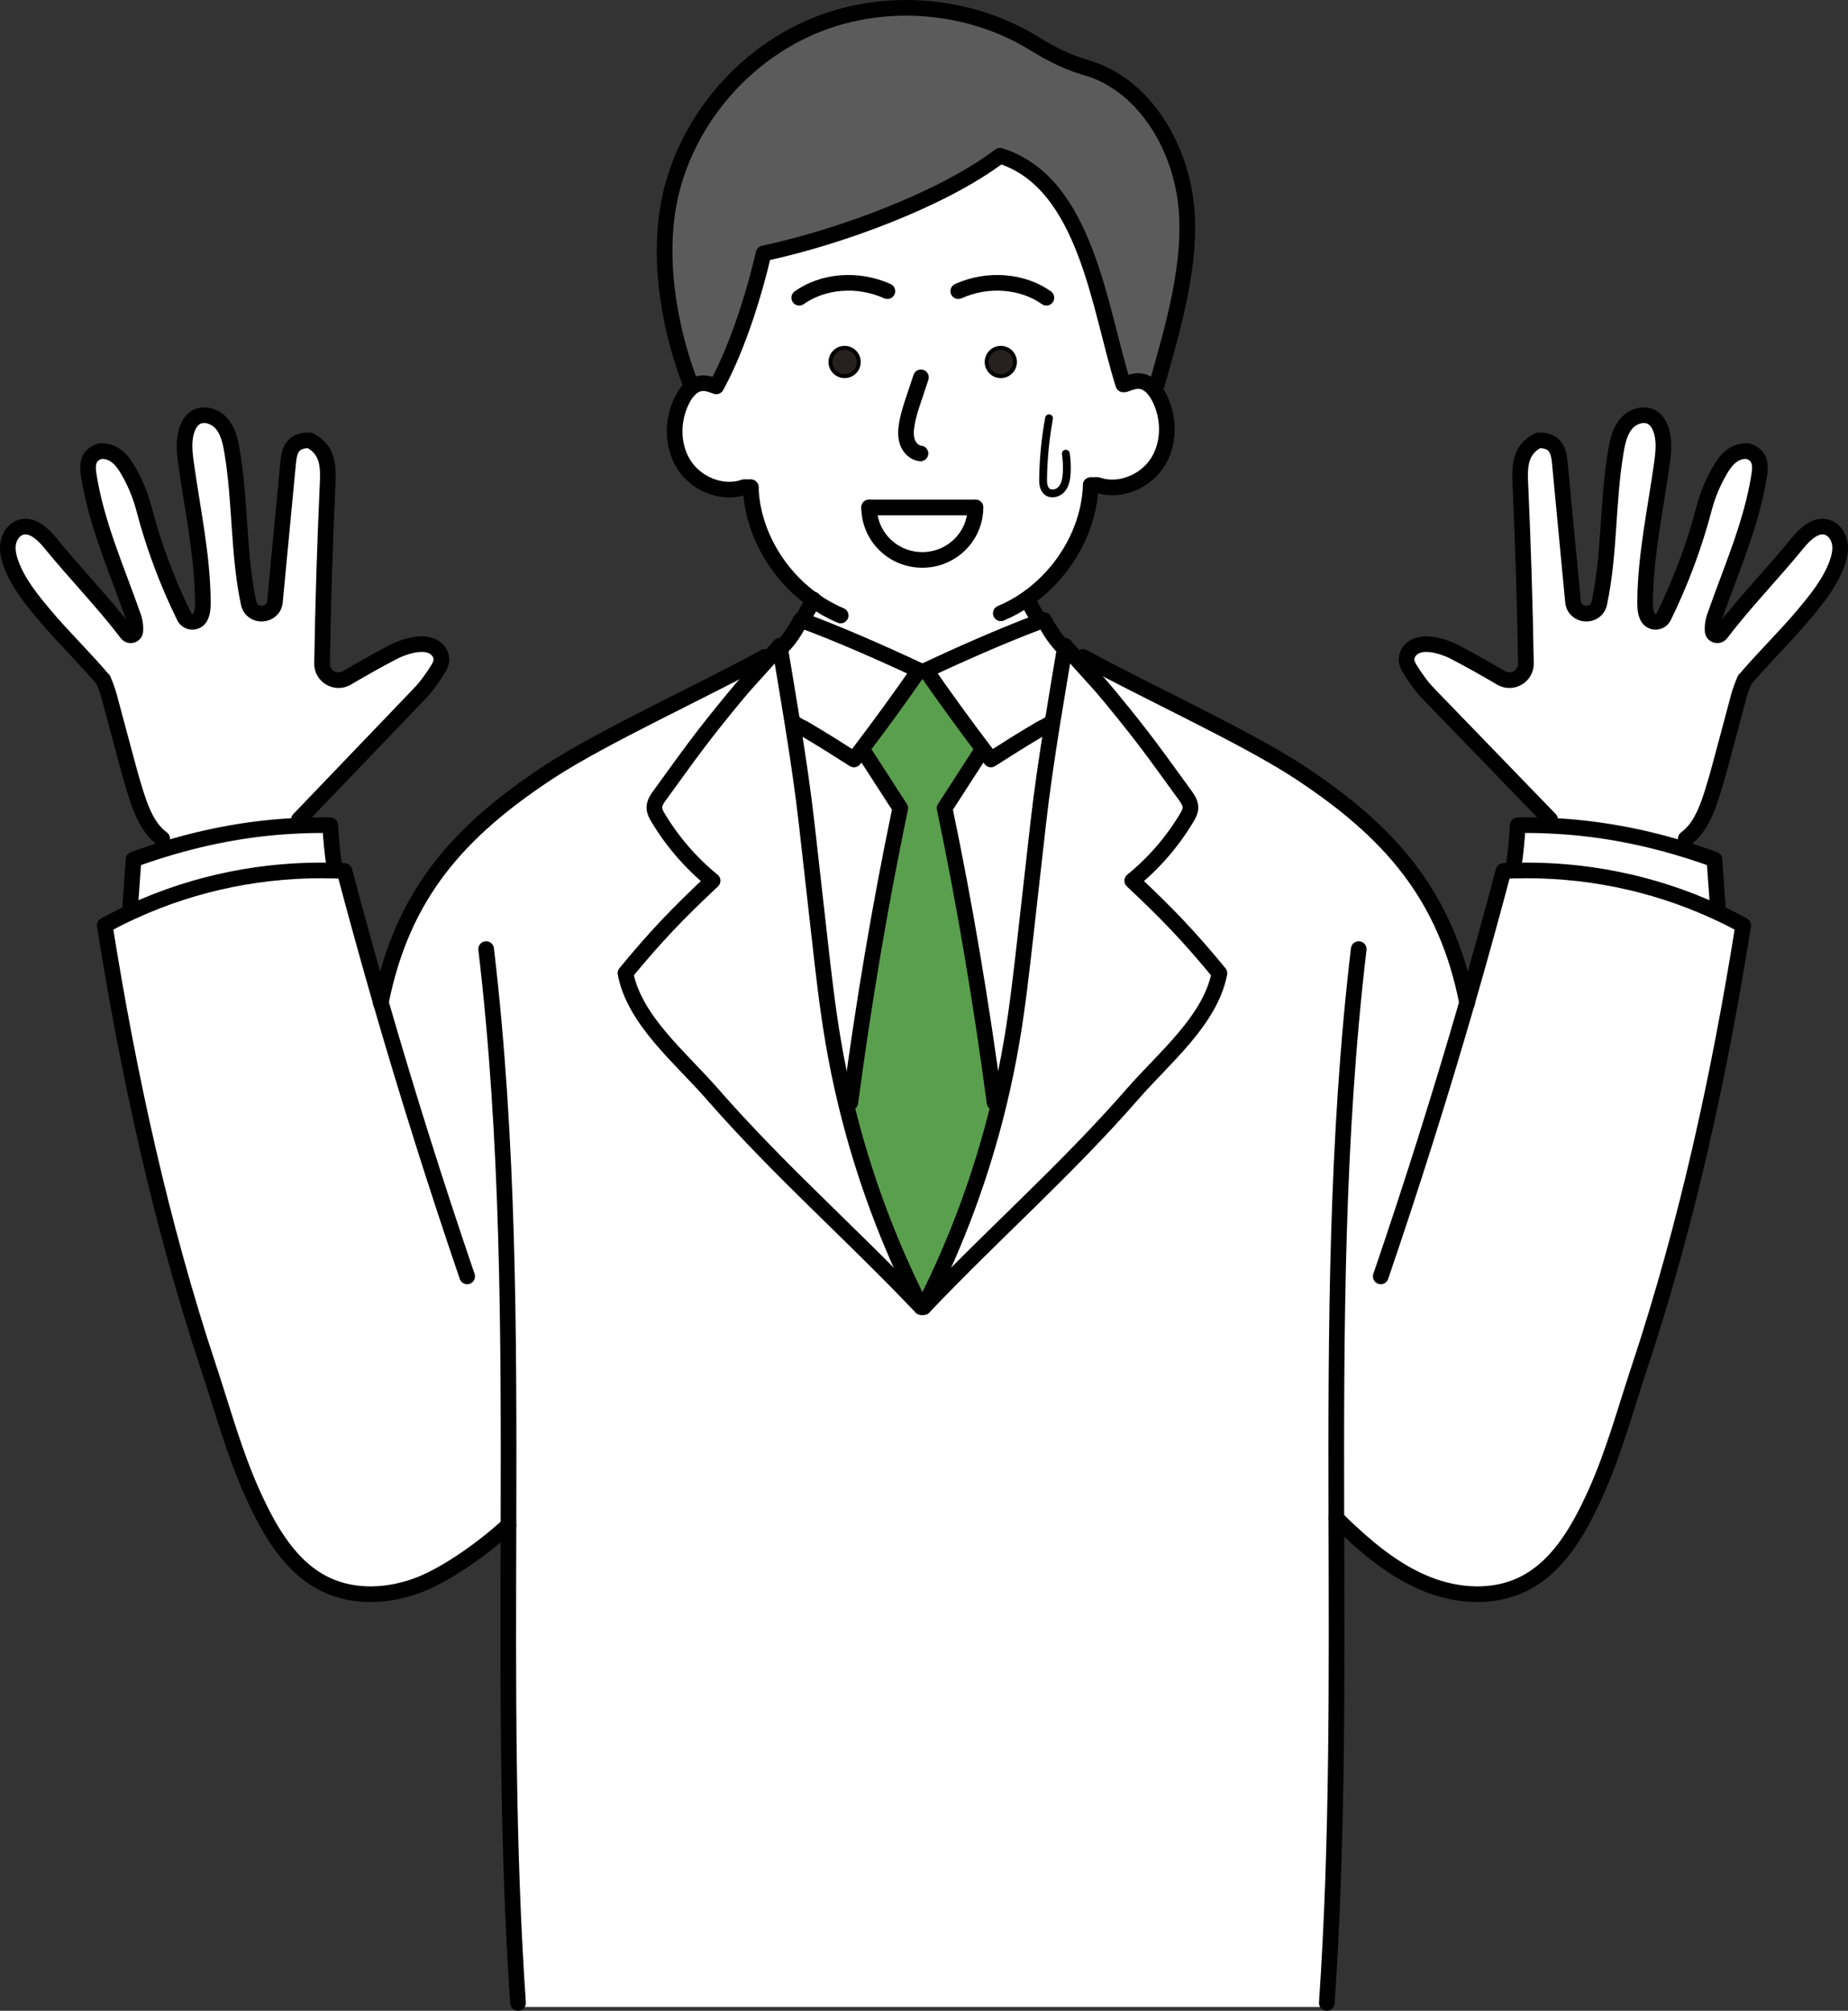
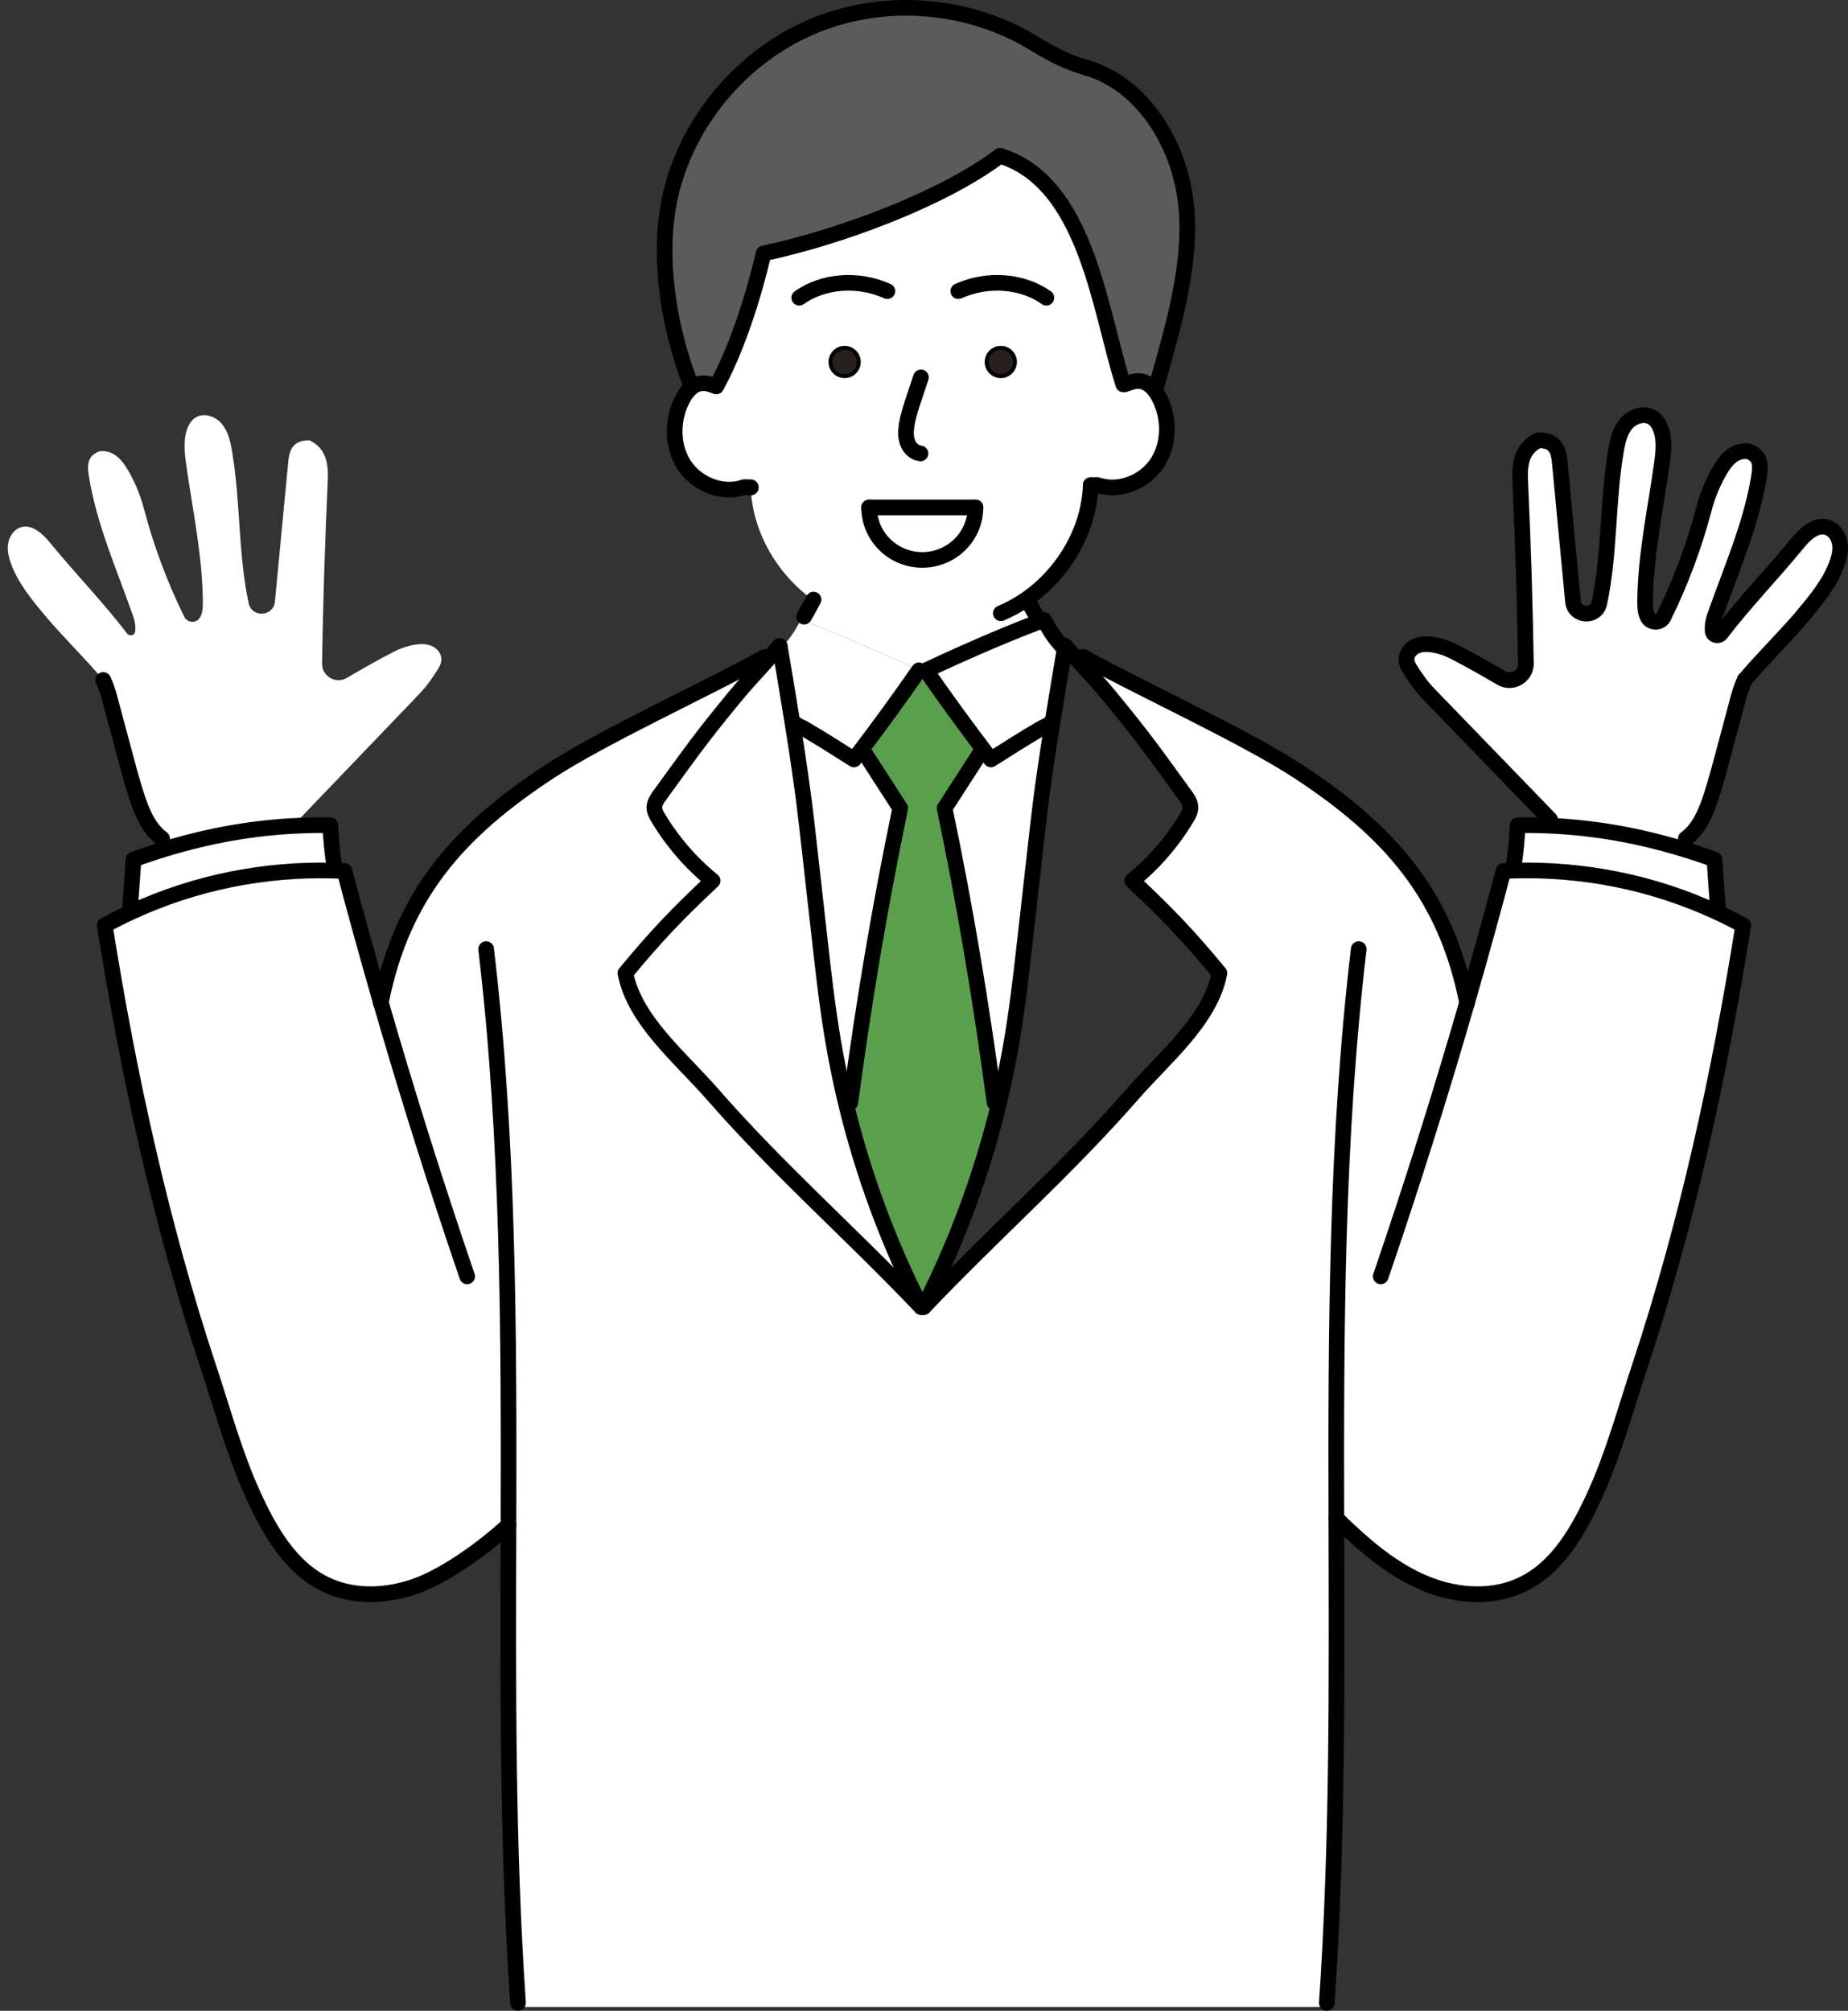
<svg xmlns="http://www.w3.org/2000/svg" id="_レイヤー_2" data-name="レイヤー 2" viewBox="0 0 472.32 513.83">
  <rect x="0" y="0" width="472.32" height="513.83" fill="#333333" stroke="none" />
  <defs>
    <style>
      .cls-1 {
        stroke-width: 4px;
      }

      .cls-1, .cls-2 {
        stroke-linecap: round;
        stroke-linejoin: round;
      }

      .cls-1, .cls-2, .cls-3 {
        fill: none;
        stroke: #000;
      }

      .cls-4 {
        fill: #5a9f4d;
      }

      .cls-5 {
        fill: #5b5b5b;
      }

      .cls-2 {
        stroke-width: 2px;
      }

      .cls-6 {
        fill: #26201f;
      }

      .cls-7 {
        fill: #fff;
      }

      .cls-3 {
        stroke-miterlimit: 10;
      }
    </style>
  </defs>
  <g id="_レイヤー_2-2" data-name="レイヤー 2">
    <g>
      <g>
        <path class="cls-7" d="M206.18,210.5c1.09,9.7,2.18,19.4,3.28,29.1.99,8.84,1.99,17.69,3.48,26.46.91,5.36,2,10.68,3.28,15.96,4.35,18,10.82,35.49,19.22,51.99-18.11-19.06-36.26-34.84-53.54-54.62-8.03-9.18-19.76-18.72-22.05-30.7,7.83-9.5,13.3-15.21,22.28-23.63-5.49-4.47-10.2-9.9-13.86-15.97-.52-.85-1.03-1.78-1.02-2.78.01-1.17.73-2.2,1.42-3.15,8.21-11.29,10.17-14.21,19.04-25,3.19-3.87,4.61-5.23,8.46-9.56.89-1,1.91-2.16,3.11-3.55.03.18.06.37.09.55,1.05,6.32,2.17,12.87,3.22,19.45,1.38,8.6,2.66,17.24,3.59,25.45Z" />
        <path class="cls-7" d="M41.45,214.31c-3.43-2.52-5.16-6.72-6.48-10.76-1.21-3.7-2.21-7.45-3.21-11.21-1.28-4.76-2.55-9.52-3.83-14.29-.39-1.46-.91-2.89-1.54-4.3-4.35-5.21-10.54-11.25-14.89-16.46-3.4-4.06-6.85-8.24-8.67-13.21-.62-1.69-1.04-3.52-.73-5.3s1.48-3.49,3.2-4.03c2.94-.91,5.69,1.72,7.63,4.1,6.26,7.67,13.51,15.11,19.53,23.02.66.86,2.04.48,2.12-.6,0-.02.01-.04.01-.06.09-1.23-.11-2.47-.52-3.64-4.16-11.9-9.4-23.55-11.37-36.01-.38-2.4-.55-5.21,2.88-6.28,4.21-.29,6.34,3.33,7.9,6.25,1.42,2.68,2.53,5.51,3.3,8.44,2.5,9.52,5.96,18.79,10.31,27.63.83,1.71,3.26,1.74,4.12.04l.02-.03c.59-1.18.62-2.55.61-3.87-.08-11.82-2.64-23.46-4.27-35.17-.42-3-.76-6.15.29-8.99.4-1.09,1.03-2.14,1.99-2.79,2.09-1.43,5.12-.48,6.77,1.43s2.25,4.5,2.67,6.99c2.21,12.88,1.54,26.2,4.26,38.93.81,3.8,6.35,3.45,6.72-.41v-.08c.29-2.96.57-5.91.85-8.86.84-8.79,1.67-17.58,2.51-26.37.26-2.77.72-5.95,5.46-5.91.05,0,.1.02.14.04,4.8,2.48,4.69,7.06,4.5,11.22-.69,15.25-1.17,30.5-1.42,45.76-.06,3.27,3.5,5.35,6.33,3.7,4.03-2.35,8.11-4.69,12.04-6.7.87-.45,1.76-.81,2.69-1.12,1.93-.62,4.91-1.35,7.19-.23,1.23.6,2.22,1.83,2.25,3.2.03.9-.34,1.73-.81,2.51-1.45,2.35-3.04,4.61-4.97,6.58l-30.62,31.94.06,1.58c-11.64.47-23.06,2.54-34.21,5.93l-.81-2.61Z" />
        <path class="cls-7" d="M341.55,387.96c.1,41.33.38,82.68-2.44,123.87v1.02h-206.71v-1.02c-2.78-40.6-2.55-81.36-2.44-122.1-5.92,5.48-15.45,12.43-22.98,15.31-7.54,2.87-16.26,3.38-23.56-.06-9.22-4.33-14.64-13.95-18.84-23.23-4.69-10.35-7.67-21.45-11.25-32.23-12.17-36.64-20.5-74.93-26.56-113.06,2.33-1.27,4.69-2.46,7.09-3.55,16.12-7.4,33.73-10.93,51.52-10.44.88.02,1.77.06,2.66.1,2.97,11.24,6.08,22.45,9.3,33.62,5.48-27.61,19.89-43.79,43.01-58.97,13.75-9.03,40.76-21.37,55.13-29.36l.69.74c-3.85,4.33-5.27,5.69-8.46,9.56-8.87,10.79-10.83,13.71-19.04,25-.69.95-1.41,1.98-1.42,3.15-.01,1,.5,1.93,1.02,2.78,3.66,6.07,8.37,11.5,13.86,15.97-8.98,8.42-14.45,14.13-22.28,23.63,2.29,11.98,14.02,21.52,22.05,30.7,17.28,19.78,35.43,35.56,53.54,54.62h.64c18.11-19.06,36.26-34.84,53.54-54.62,8.02-9.18,19.75-18.72,22.05-30.7-7.83-9.5-13.31-15.21-22.29-23.63,5.5-4.47,10.21-9.9,13.86-15.97.52-.85,1.03-1.78,1.02-2.78-.01-1.17-.72-2.2-1.41-3.15-8.21-11.29-10.18-14.21-19.04-25-3.31-4.02-4.72-5.33-8.93-10.08l1.95-.22c14.36,7.99,41.38,20.33,55.13,29.36,23.11,15.18,37.54,31.36,43,58.99,3.23-11.18,6.33-22.39,9.31-33.64.89-.04,1.78-.08,2.66-.1,17.79-.49,35.4,3.04,51.52,10.44,2.4,1.09,4.76,2.28,7.09,3.55-6.06,38.13-14.39,76.42-26.56,113.06-3.58,10.78-6.56,21.88-11.25,32.23-4.21,9.28-9.62,18.9-18.84,23.23-7.3,3.44-16.02,2.93-23.56.06-7.53-2.88-14.05-7.92-19.97-13.41-1.78-1.65-2.11-1.93-3.81-3.67Z" />
        <path class="cls-7" d="M222.14,129.67h27.17c0,7.4-6.08,13.41-13.59,13.41s-13.58-6.01-13.58-13.41Z" />
        <path class="cls-7" d="M251.49,191.73c-5.1-6.72-10.04-13.53-14.83-20.43,8.48-4,19.32-8.78,28.38-12.21.61-.22,1.2-.44,1.79-.66,1.74,3.16,2.94,4.98,5.03,7.12l.28.05c-1.05,6.32-2.16,12.87-3.22,19.45l-.67-.11c-.93.7-1.66.9-2.3,1.28-4.44,2.61-8.37,5.09-12.69,7.85-.59-.78-1.19-1.56-1.77-2.34Z" />
        <path class="cls-7" d="M222.14,129.67c0,7.4,6.08,13.41,13.58,13.41s13.59-6.01,13.59-13.41h-27.17ZM255.58,39.8c22.15,6.9,25.38,39.29,31.52,58.44l.48-.05c1.26-.48,2.58-.96,3.91-.79.82.1,1.56.44,2.21.93,1.1.81,1.96,2.03,2.59,3.26,2.63,5.16,2.68,11.73-.45,16.61-3.14,4.87-9.57,7.58-15.09,5.82-.08-.21-1.77-.02-1.97-.03h0s-.03,0,0,0c-.4,11.45-6.89,22.45-16.31,29.04l.13.19c.75,1.47,1.55,2.93,2.39,4.36l.05,1.51c-9.06,3.43-19.9,8.21-28.38,12.21h-1.8c-8.92-4.2-20.41-9.26-29.72-12.7l.38-1.02c.82-1.39,1.59-2.8,2.33-4.23-9.24-6.61-15.58-17.48-15.97-28.81.02,0,.03,0,0-.01h0c-.22.02-1.89-.16-1.97.05-5.52,1.76-11.96-.95-15.09-5.83-3.13-4.88-3.09-11.44-.45-16.61.69-1.35,1.66-2.7,2.91-3.49.57-.36,1.2-.61,1.89-.7.9-.12,1.8.07,2.67.35l1.5-.06c5.35-9.88,9.61-23.82,11.82-33.49,18.95-4,45.53-13.69,60.42-24.95ZM259.41,92.5c0-2-1.62-3.62-3.62-3.62s-3.62,1.62-3.62,3.62,1.62,3.62,3.62,3.62,3.62-1.62,3.62-3.62ZM219.49,92.5c0-2-1.62-3.62-3.62-3.62s-3.62,1.62-3.62,3.62,1.62,3.62,3.62,3.62,3.62-1.62,3.62-3.62Z" />
        <path class="cls-7" d="M206.18,210.5c-.93-8.21-2.21-16.85-3.59-25.45l.67-.11c.94.7,1.67.9,2.31,1.28,4.44,2.61,8.37,5.09,12.69,7.85.59-.78,1.19-1.56,1.77-2.34l.99.75c3.02,4.68,6.05,9.36,9.07,14.04-5.23,25.03-9.38,49.85-12.76,75.22l-1.11.28c-1.28-5.28-2.37-10.6-3.28-15.96-1.49-8.77-2.49-17.62-3.48-26.46-1.1-9.7-2.19-19.4-3.28-29.1Z" />
        <path class="cls-7" d="M234.86,171.3c-4.79,6.9-9.73,13.71-14.83,20.43-.58.78-1.18,1.56-1.77,2.34-4.32-2.76-8.25-5.24-12.69-7.85-.64-.38-1.37-.58-2.31-1.28l-.67.11c-1.05-6.58-2.17-13.13-3.22-19.45l.28-.05c2.1-2.14,3.3-3.96,5.04-7.12.15.05.3.11.45.17,9.31,3.44,20.8,8.5,29.72,12.7Z" />
-         <path class="cls-7" d="M33.28,231.63c.28-4,.56-8,.85-12,2.69-.98,5.4-1.89,8.13-2.71,11.15-3.39,22.57-5.46,34.21-5.93,2.63-.13,5.28-.16,7.94-.11.11,2.93.56,7.47,1.02,10.36l-.05,1.23c-17.79-.49-35.4,3.04-51.52,10.44l-.58-1.28Z" />
+         <path class="cls-7" d="M33.28,231.63c.28-4,.56-8,.85-12,2.69-.98,5.4-1.89,8.13-2.71,11.15-3.39,22.57-5.46,34.21-5.93,2.63-.13,5.28-.16,7.94-.11.11,2.93.56,7.47,1.02,10.36l-.05,1.23c-17.79-.49-35.4,3.04-51.52,10.44Z" />
        <path class="cls-7" d="M241.43,206.52c3.02-4.68,6.04-9.36,9.07-14.04l.99-.75c.58.78,1.18,1.56,1.77,2.34,4.32-2.76,8.25-5.24,12.69-7.85.64-.38,1.37-.58,2.3-1.28l.67.11c-1.37,8.6-2.66,17.24-3.58,25.45-1.09,9.7-2.19,19.4-3.28,29.1-1,8.84-1.99,17.69-3.48,26.46-.91,5.35-2.01,10.67-3.28,15.95l-1.11-.27c-3.38-25.37-7.53-50.19-12.76-75.22Z" />
-         <path class="cls-7" d="M283.81,178.16c8.86,10.79,10.83,13.71,19.04,25,.69.95,1.4,1.98,1.41,3.15.01,1-.5,1.93-1.02,2.78-3.65,6.07-8.36,11.5-13.86,15.97,8.98,8.42,14.46,14.13,22.29,23.63-2.3,11.98-14.03,21.52-22.05,30.7-17.28,19.78-35.43,35.56-53.54,54.62,8.41-16.5,14.86-34,19.22-52,1.27-5.28,2.37-10.6,3.28-15.95,1.49-8.77,2.48-17.62,3.48-26.46,1.09-9.7,2.19-19.4,3.28-29.1.92-8.21,2.21-16.85,3.58-25.45,1.06-6.58,2.17-13.13,3.22-19.45.03-.18.06-.37.09-.55,1,1.16,1.87,2.15,2.65,3.03,4.21,4.75,5.62,6.06,8.93,10.08Z" />
        <circle class="cls-6" cx="255.79" cy="92.5" r="3.62" />
        <path class="cls-4" d="M236.66,171.3c4.79,6.9,9.73,13.71,14.83,20.43l-.99.75c-3.03,4.68-6.05,9.36-9.07,14.04,5.23,25.03,9.38,49.85,12.76,75.22l1.11.27c-4.36,18-10.81,35.5-19.22,52h-.64c-8.4-16.5-14.87-33.99-19.22-51.99l1.11-.28c3.38-25.37,7.53-50.19,12.76-75.22-3.02-4.68-6.05-9.36-9.07-14.04l-.99-.75c5.1-6.72,10.04-13.53,14.83-20.43h1.8Z" />
        <path class="cls-5" d="M195.16,64.75c-2.21,9.67-6.47,23.61-11.82,33.49l-1.5.06c-.87-.28-1.77-.47-2.67-.35-.69.09-1.32.34-1.89.7l-1.09-1.29c-5.61-15.01-8.47-33.57-4.43-49.08,4.86-18.68,18.97-34.71,36.87-41.91s39.18-5.4,55.62,4.7c4.14,2.55,8.47,4.82,13.16,6.15,14.63,4.14,23.88,19.42,25.67,34.53,1.78,15.1-3.26,31.85-7.39,46.49l-1.99.09c-.65-.49-1.39-.83-2.21-.93-1.33-.17-2.65.31-3.91.79l-.48.05c-6.14-19.15-9.37-51.54-31.52-58.44-14.89,11.26-41.47,20.95-60.42,24.95Z" />
        <circle class="cls-6" cx="215.87" cy="92.5" r="3.62" />
        <path class="cls-7" d="M386.88,221.24c.46-2.89.91-7.43,1.02-10.36,2.75-.05,5.49-.02,8.22.12,11.54.5,22.87,2.55,33.93,5.92,2.73.82,5.44,1.73,8.13,2.71.29,4,.57,8,.85,12l-.58,1.28c-16.12-7.4-33.73-10.93-51.52-10.44l-.05-1.23Z" />
        <path class="cls-7" d="M437.73,161.27c.08,1.08,1.46,1.46,2.12.6,6.02-7.91,13.27-15.35,19.53-23.02,1.94-2.38,4.69-5.01,7.63-4.1,1.72.54,2.89,2.25,3.2,4.03s-.11,3.61-.73,5.3c-1.82,4.97-5.27,9.15-8.67,13.21-4.35,5.21-10.54,11.25-14.89,16.46-.63,1.41-1.16,2.84-1.55,4.3-1.27,4.77-2.54,9.53-3.82,14.29-1,3.76-2,7.51-3.21,11.21-1.32,4.04-3.05,8.24-6.48,10.76l-.81,2.61c-11.06-3.37-22.39-5.42-33.93-5.92l.06-1.59-30.9-31.94c-1.93-1.97-3.52-4.23-4.97-6.58-.47-.78-.84-1.61-.81-2.51.03-1.37,1.02-2.6,2.25-3.2,2.28-1.12,5.26-.39,7.19.23.93.31,1.82.67,2.69,1.12,3.93,2.01,8.01,4.35,12.04,6.7,2.83,1.65,6.39-.43,6.33-3.7-.25-15.26-.73-30.51-1.42-45.76-.19-4.16-.3-8.74,4.49-11.22.05-.02.1-.04.15-.04,4.74-.04,5.2,3.14,5.46,5.91.83,8.79,1.67,17.58,2.5,26.37.29,2.95.57,5.9.85,8.86v.08c.37,3.86,5.92,4.21,6.73.41,2.72-12.73,2.04-26.05,4.26-38.93.42-2.49,1.01-5.08,2.67-6.99,1.65-1.91,4.68-2.86,6.77-1.43.96.65,1.59,1.7,1.99,2.79,1.05,2.84.71,5.99.29,8.99-1.63,11.71-4.19,23.35-4.27,35.17-.01,1.32.02,2.69.61,3.87l.02.03c.86,1.7,3.28,1.67,4.12-.04,4.34-8.84,7.8-18.11,10.31-27.63.77-2.93,1.88-5.76,3.3-8.44,1.56-2.92,3.69-6.54,7.89-6.25,3.44,1.07,3.27,3.88,2.89,6.28-1.97,12.46-7.21,24.11-11.37,36.01-.41,1.17-.61,2.41-.52,3.64,0,.02,0,.04.01.06Z" />
      </g>
      <g>
        <path class="cls-1" d="M199.28,165.05c-1.2,1.39-2.22,2.55-3.11,3.55-3.85,4.33-5.27,5.69-8.46,9.56-8.87,10.79-10.83,13.71-19.04,25-.69.95-1.41,1.98-1.42,3.15-.01,1,.5,1.93,1.02,2.78,3.66,6.07,8.37,11.5,13.86,15.97-8.98,8.42-14.45,14.13-22.28,23.63,2.29,11.98,14.02,21.52,22.05,30.7,17.28,19.78,35.43,35.56,53.54,54.62" />
        <path class="cls-1" d="M124.25,242.53c5.78,48.82,5.83,97.99,5.71,147.2-.11,40.74-.34,81.5,2.44,122.1" />
        <path class="cls-1" d="M234.86,171.3c-4.79,6.9-9.73,13.71-14.83,20.43-.58.78-1.18,1.56-1.77,2.34-4.32-2.76-8.25-5.24-12.69-7.85-.64-.38-1.37-.58-2.31-1.28" />
-         <path class="cls-1" d="M199.65,165.55c2.1-2.14,3.3-3.96,5.04-7.12.15.05.3.11.45.17,9.31,3.44,20.8,8.5,29.72,12.7" />
        <path class="cls-1" d="M199.28,165.05c.03.18.06.37.09.55,1.05,6.32,2.17,12.87,3.22,19.45,1.38,8.6,2.66,17.24,3.59,25.45,1.09,9.7,2.18,19.4,3.28,29.1.99,8.84,1.99,17.69,3.48,26.46.91,5.36,2,10.68,3.28,15.96,4.35,18,10.82,35.49,19.22,51.99" />
        <path class="cls-1" d="M221.02,192.48c3.02,4.68,6.05,9.36,9.07,14.04-5.23,25.03-9.38,49.85-12.76,75.22" />
        <path class="cls-1" d="M205.52,157.58c.82-1.39,1.59-2.8,2.33-4.23.03-.04.05-.09.07-.13" />
        <path class="cls-1" d="M272.23,165.05c1,1.16,1.87,2.15,2.65,3.03,4.21,4.75,5.62,6.06,8.93,10.08,8.86,10.79,10.83,13.71,19.04,25,.69.95,1.4,1.98,1.41,3.15.01,1-.5,1.93-1.02,2.78-3.65,6.07-8.36,11.5-13.86,15.97,8.98,8.42,14.46,14.13,22.29,23.63-2.3,11.98-14.03,21.52-22.05,30.7-17.28,19.78-35.43,35.56-53.54,54.62" />
        <path class="cls-1" d="M347.27,242.53c-5.71,48.23-5.84,96.81-5.72,145.43.1,41.33.38,82.68-2.44,123.87" />
        <path class="cls-1" d="M236.66,171.3c4.79,6.9,9.73,13.71,14.83,20.43.58.78,1.18,1.56,1.77,2.34,4.32-2.76,8.25-5.24,12.69-7.85.64-.38,1.37-.58,2.3-1.28" />
        <path class="cls-1" d="M271.86,165.55c-2.09-2.14-3.29-3.96-5.03-7.12-.59.22-1.18.44-1.79.66-9.06,3.43-19.9,8.21-28.38,12.21" />
        <path class="cls-1" d="M272.23,165.05c-.03.18-.06.37-.09.55-1.05,6.32-2.16,12.87-3.22,19.45-1.37,8.6-2.66,17.24-3.58,25.45-1.09,9.7-2.19,19.4-3.28,29.1-1,8.84-1.99,17.69-3.48,26.46-.91,5.35-2.01,10.67-3.28,15.95-4.36,18-10.81,35.5-19.22,52" />
        <path class="cls-1" d="M250.5,192.48c-3.03,4.68-6.05,9.36-9.07,14.04,5.23,25.03,9.38,49.85,12.76,75.22" />
        <path class="cls-1" d="M264.99,157.58c-.84-1.43-1.64-2.89-2.39-4.36" />
        <path class="cls-1" d="M195.48,167.86c-14.37,7.99-41.38,20.33-55.13,29.36-23.12,15.18-37.53,31.36-43.01,58.97-.01.04-.01.07-.02.11" />
        <path class="cls-1" d="M119.4,326.16c-7.91-23.14-15.26-46.47-22.06-69.97-3.22-11.17-6.33-22.38-9.3-33.62-.89-.04-1.78-.08-2.66-.1-17.79-.49-35.4,3.04-51.52,10.44-2.4,1.09-4.76,2.28-7.09,3.55,6.06,38.13,14.39,76.42,26.56,113.06,3.58,10.78,6.56,21.88,11.25,32.23,4.2,9.28,9.62,18.9,18.84,23.23,7.3,3.44,16.02,2.93,23.56.06,7.53-2.88,17.06-9.83,22.98-15.31" />
        <path class="cls-1" d="M33.28,231.63c.28-4,.56-8,.85-12,2.69-.98,5.4-1.89,8.13-2.71,11.15-3.39,22.57-5.46,34.21-5.93,2.63-.13,5.28-.16,7.94-.11.11,2.93.56,7.47,1.02,10.36" />
-         <path class="cls-1" d="M76.41,209.41l30.62-31.94c1.93-1.97,3.52-4.23,4.97-6.58.47-.78.84-1.61.81-2.51-.03-1.37-1.02-2.6-2.25-3.2-2.28-1.12-5.26-.39-7.19.23-.93.31-1.82.67-2.69,1.12-3.93,2.01-8.01,4.35-12.04,6.7-2.83,1.65-6.39-.43-6.33-3.7.25-15.26.73-30.51,1.42-45.76.19-4.16.3-8.74-4.5-11.22-.04-.02-.09-.04-.14-.04-4.74-.04-5.2,3.14-5.46,5.91-.84,8.79-1.67,17.58-2.51,26.37-.28,2.95-.56,5.9-.84,8.86v.08c-.38,3.86-5.92,4.21-6.73.41-2.72-12.73-2.05-26.05-4.26-38.93-.42-2.49-1.02-5.08-2.67-6.99s-4.68-2.86-6.77-1.43c-.96.65-1.59,1.7-1.99,2.79-1.05,2.84-.71,5.99-.29,8.99,1.63,11.71,4.19,23.35,4.27,35.17.01,1.32-.02,2.69-.61,3.87l-.02.03c-.86,1.7-3.29,1.67-4.12-.04-4.35-8.84-7.81-18.11-10.31-27.63-.77-2.93-1.88-5.76-3.3-8.44-1.56-2.92-3.69-6.54-7.9-6.25-3.43,1.07-3.26,3.88-2.88,6.28,1.97,12.46,7.21,24.11,11.37,36.01.41,1.17.61,2.41.52,3.64,0,.02-.01.04-.01.06-.08,1.08-1.46,1.46-2.12.6-6.02-7.91-13.27-15.35-19.53-23.02-1.94-2.38-4.69-5.01-7.63-4.1-1.72.54-2.89,2.25-3.2,4.03s.11,3.61.73,5.3c1.82,4.97,5.27,9.15,8.67,13.21,4.35,5.21,10.54,11.25,14.89,16.46" />
        <path class="cls-1" d="M41.45,214.31c-3.43-2.52-5.16-6.72-6.48-10.76-1.21-3.7-2.21-7.45-3.21-11.21-1.28-4.76-2.55-9.52-3.83-14.29-.39-1.46-.91-2.89-1.54-4.3" />
        <path class="cls-1" d="M276.83,167.86c14.36,7.99,41.38,20.33,55.13,29.36,23.11,15.18,37.54,31.36,43,58.99.01.03.01.06.02.09" />
        <path class="cls-1" d="M352.9,326.16c7.91-23.13,15.27-46.46,22.06-69.95,3.23-11.18,6.33-22.39,9.31-33.64.89-.04,1.78-.08,2.66-.1,17.79-.49,35.4,3.04,51.52,10.44,2.4,1.09,4.76,2.28,7.09,3.55-6.06,38.13-14.39,76.42-26.56,113.06-3.58,10.78-6.56,21.88-11.25,32.23-4.21,9.28-9.62,18.9-18.84,23.23-7.3,3.44-16.02,2.93-23.56.06-7.53-2.88-14.05-7.92-19.97-13.41-1.78-1.65-2.11-1.93-3.81-3.67" />
        <path class="cls-1" d="M439.03,231.63c-.28-4-.56-8-.85-12-2.69-.98-5.4-1.89-8.13-2.71-11.06-3.37-22.39-5.42-33.93-5.92-2.73-.14-5.47-.17-8.22-.12-.11,2.93-.56,7.47-1.02,10.36" />
        <path class="cls-1" d="M396.18,209.41l-30.9-31.94c-1.93-1.97-3.52-4.23-4.97-6.58-.47-.78-.84-1.61-.81-2.51.03-1.37,1.02-2.6,2.25-3.2,2.28-1.12,5.26-.39,7.19.23.93.31,1.82.67,2.69,1.12,3.93,2.01,8.01,4.35,12.04,6.7,2.83,1.65,6.39-.43,6.33-3.7-.25-15.26-.73-30.51-1.42-45.76-.19-4.16-.3-8.74,4.49-11.22.05-.02.1-.04.15-.04,4.74-.04,5.2,3.14,5.46,5.91.83,8.79,1.67,17.58,2.5,26.37.29,2.95.57,5.9.85,8.86v.08c.37,3.86,5.92,4.21,6.73.41,2.72-12.73,2.04-26.05,4.26-38.93.42-2.49,1.01-5.08,2.67-6.99,1.65-1.91,4.68-2.86,6.77-1.43.96.65,1.59,1.7,1.99,2.79,1.05,2.84.71,5.99.29,8.99-1.63,11.71-4.19,23.35-4.27,35.17-.01,1.32.02,2.69.61,3.87l.02.03c.86,1.7,3.28,1.67,4.12-.04,4.34-8.84,7.8-18.11,10.31-27.63.77-2.93,1.88-5.76,3.3-8.44,1.56-2.92,3.69-6.54,7.89-6.25,3.44,1.07,3.27,3.88,2.89,6.28-1.97,12.46-7.21,24.11-11.37,36.01-.41,1.17-.61,2.41-.52,3.64,0,.02,0,.04.01.06.08,1.08,1.46,1.46,2.12.6,6.02-7.91,13.27-15.35,19.53-23.02,1.94-2.38,4.69-5.01,7.63-4.1,1.72.54,2.89,2.25,3.2,4.03s-.11,3.61-.73,5.3c-1.82,4.97-5.27,9.15-8.67,13.21-4.35,5.21-10.54,11.25-14.89,16.46" />
        <path class="cls-1" d="M430.86,214.31c3.43-2.52,5.16-6.72,6.48-10.76,1.21-3.7,2.21-7.45,3.21-11.21,1.28-4.76,2.55-9.52,3.82-14.29.39-1.46.92-2.89,1.55-4.3" />
-         <path class="cls-1" d="M191.88,124.54c.39,11.33,6.73,22.2,15.97,28.81,2.19,1.57,4.54,2.89,7.01,3.93" />
        <path class="cls-1" d="M191.88,124.54s.03,0,0-.01h0Z" />
        <path class="cls-1" d="M183.07,98.74c-.41-.15-.82-.3-1.23-.44-.87-.28-1.77-.47-2.67-.35-.69.09-1.32.34-1.89.7-1.25.79-2.22,2.14-2.91,3.49-2.64,5.17-2.68,11.73.45,16.61,3.13,4.88,9.57,7.59,15.09,5.83.08-.21,1.75-.03,1.97-.04" />
        <path class="cls-1" d="M278.78,123.99c-.4,11.45-6.89,22.45-16.31,29.04-2.09,1.46-4.33,2.7-6.68,3.69" />
        <path class="cls-1" d="M278.78,123.99s-.03,0,0,0h0Z" />
        <path class="cls-1" d="M287.58,98.19c1.26-.48,2.58-.96,3.91-.79.82.1,1.56.44,2.21.93,1.1.81,1.96,2.03,2.59,3.26,2.63,5.16,2.68,11.73-.45,16.61-3.14,4.87-9.57,7.58-15.09,5.82-.08-.21-1.77-.02-1.97-.03" />
        <path class="cls-1" d="M295.69,98.24c4.13-14.64,9.17-31.39,7.39-46.49-1.79-15.11-11.04-30.39-25.67-34.53-4.69-1.33-9.02-3.6-13.16-6.15C247.81.97,226.53-.83,208.63,6.37s-32.01,23.23-36.87,41.91c-4.04,15.51-1.18,34.07,4.43,49.08" />
        <path class="cls-1" d="M235.38,96.43c-.57,1.72-1.15,3.44-1.72,5.16-.76,2.27-1.53,4.55-1.91,6.91-.25,1.51-.33,3.1.2,4.54.52,1.44,1.78,2.69,3.31,2.83" />
        <circle class="cls-3" cx="215.87" cy="92.5" r="3.62" />
        <circle class="cls-3" cx="255.79" cy="92.5" r="3.62" />
        <path class="cls-1" d="M287.1,98.24c-6.14-19.15-9.37-51.54-31.52-58.44-14.89,11.26-41.47,20.95-60.42,24.95-2.21,9.67-6.47,23.61-11.82,33.49" />
        <path class="cls-1" d="M204.27,76.08c6.02-4.28,14.9-5.11,22.53-1.68" />
        <path class="cls-1" d="M267.44,76.08c-6.01-4.28-14.89-5.11-22.52-1.68" />
        <path class="cls-1" d="M249.31,129.67c0,7.4-6.08,13.41-13.59,13.41s-13.58-6.01-13.58-13.41" />
        <line class="cls-1" x1="222.14" y1="129.67" x2="249.31" y2="129.67" />
-         <path class="cls-2" d="M268.12,106.89c-.93,5.06-1.44,10.19-1.52,15.33-.03,1.21.05,2.6.98,3.38,1.09.92,2.87.46,3.79-.63s1.17-2.58,1.26-4c.1-1.69.03-3.38-.22-5.04" />
      </g>
    </g>
  </g>
</svg>